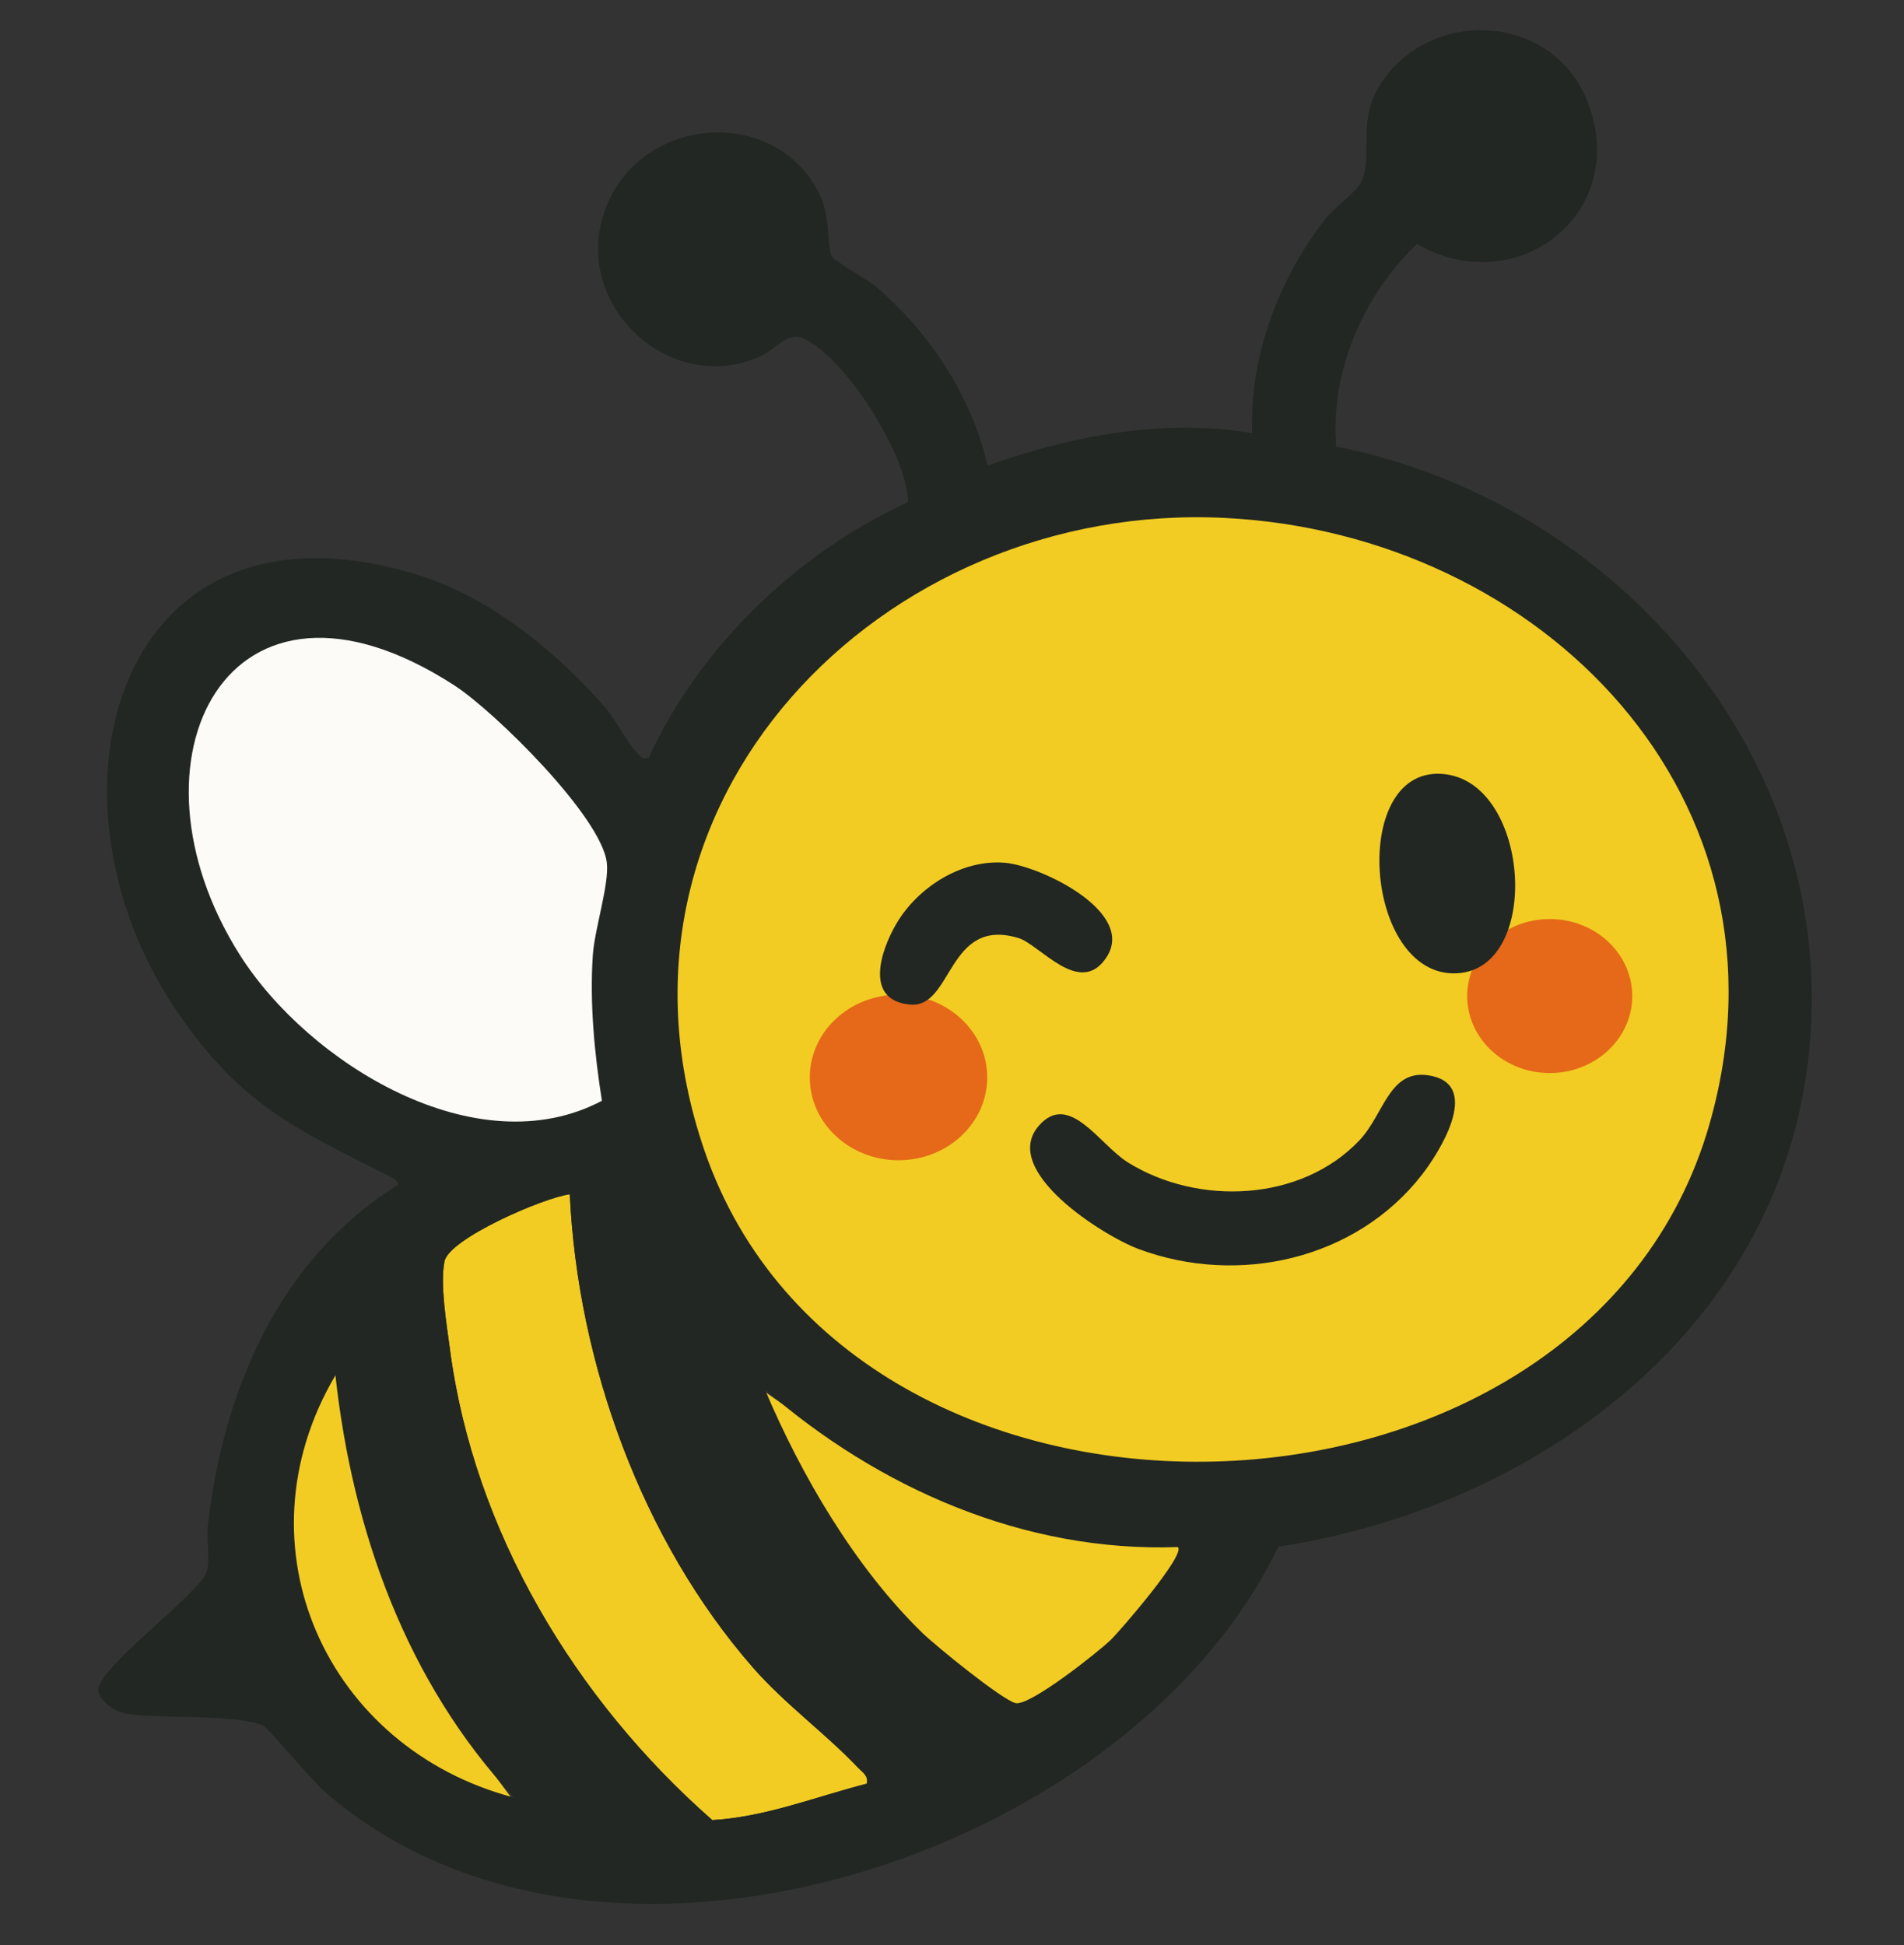
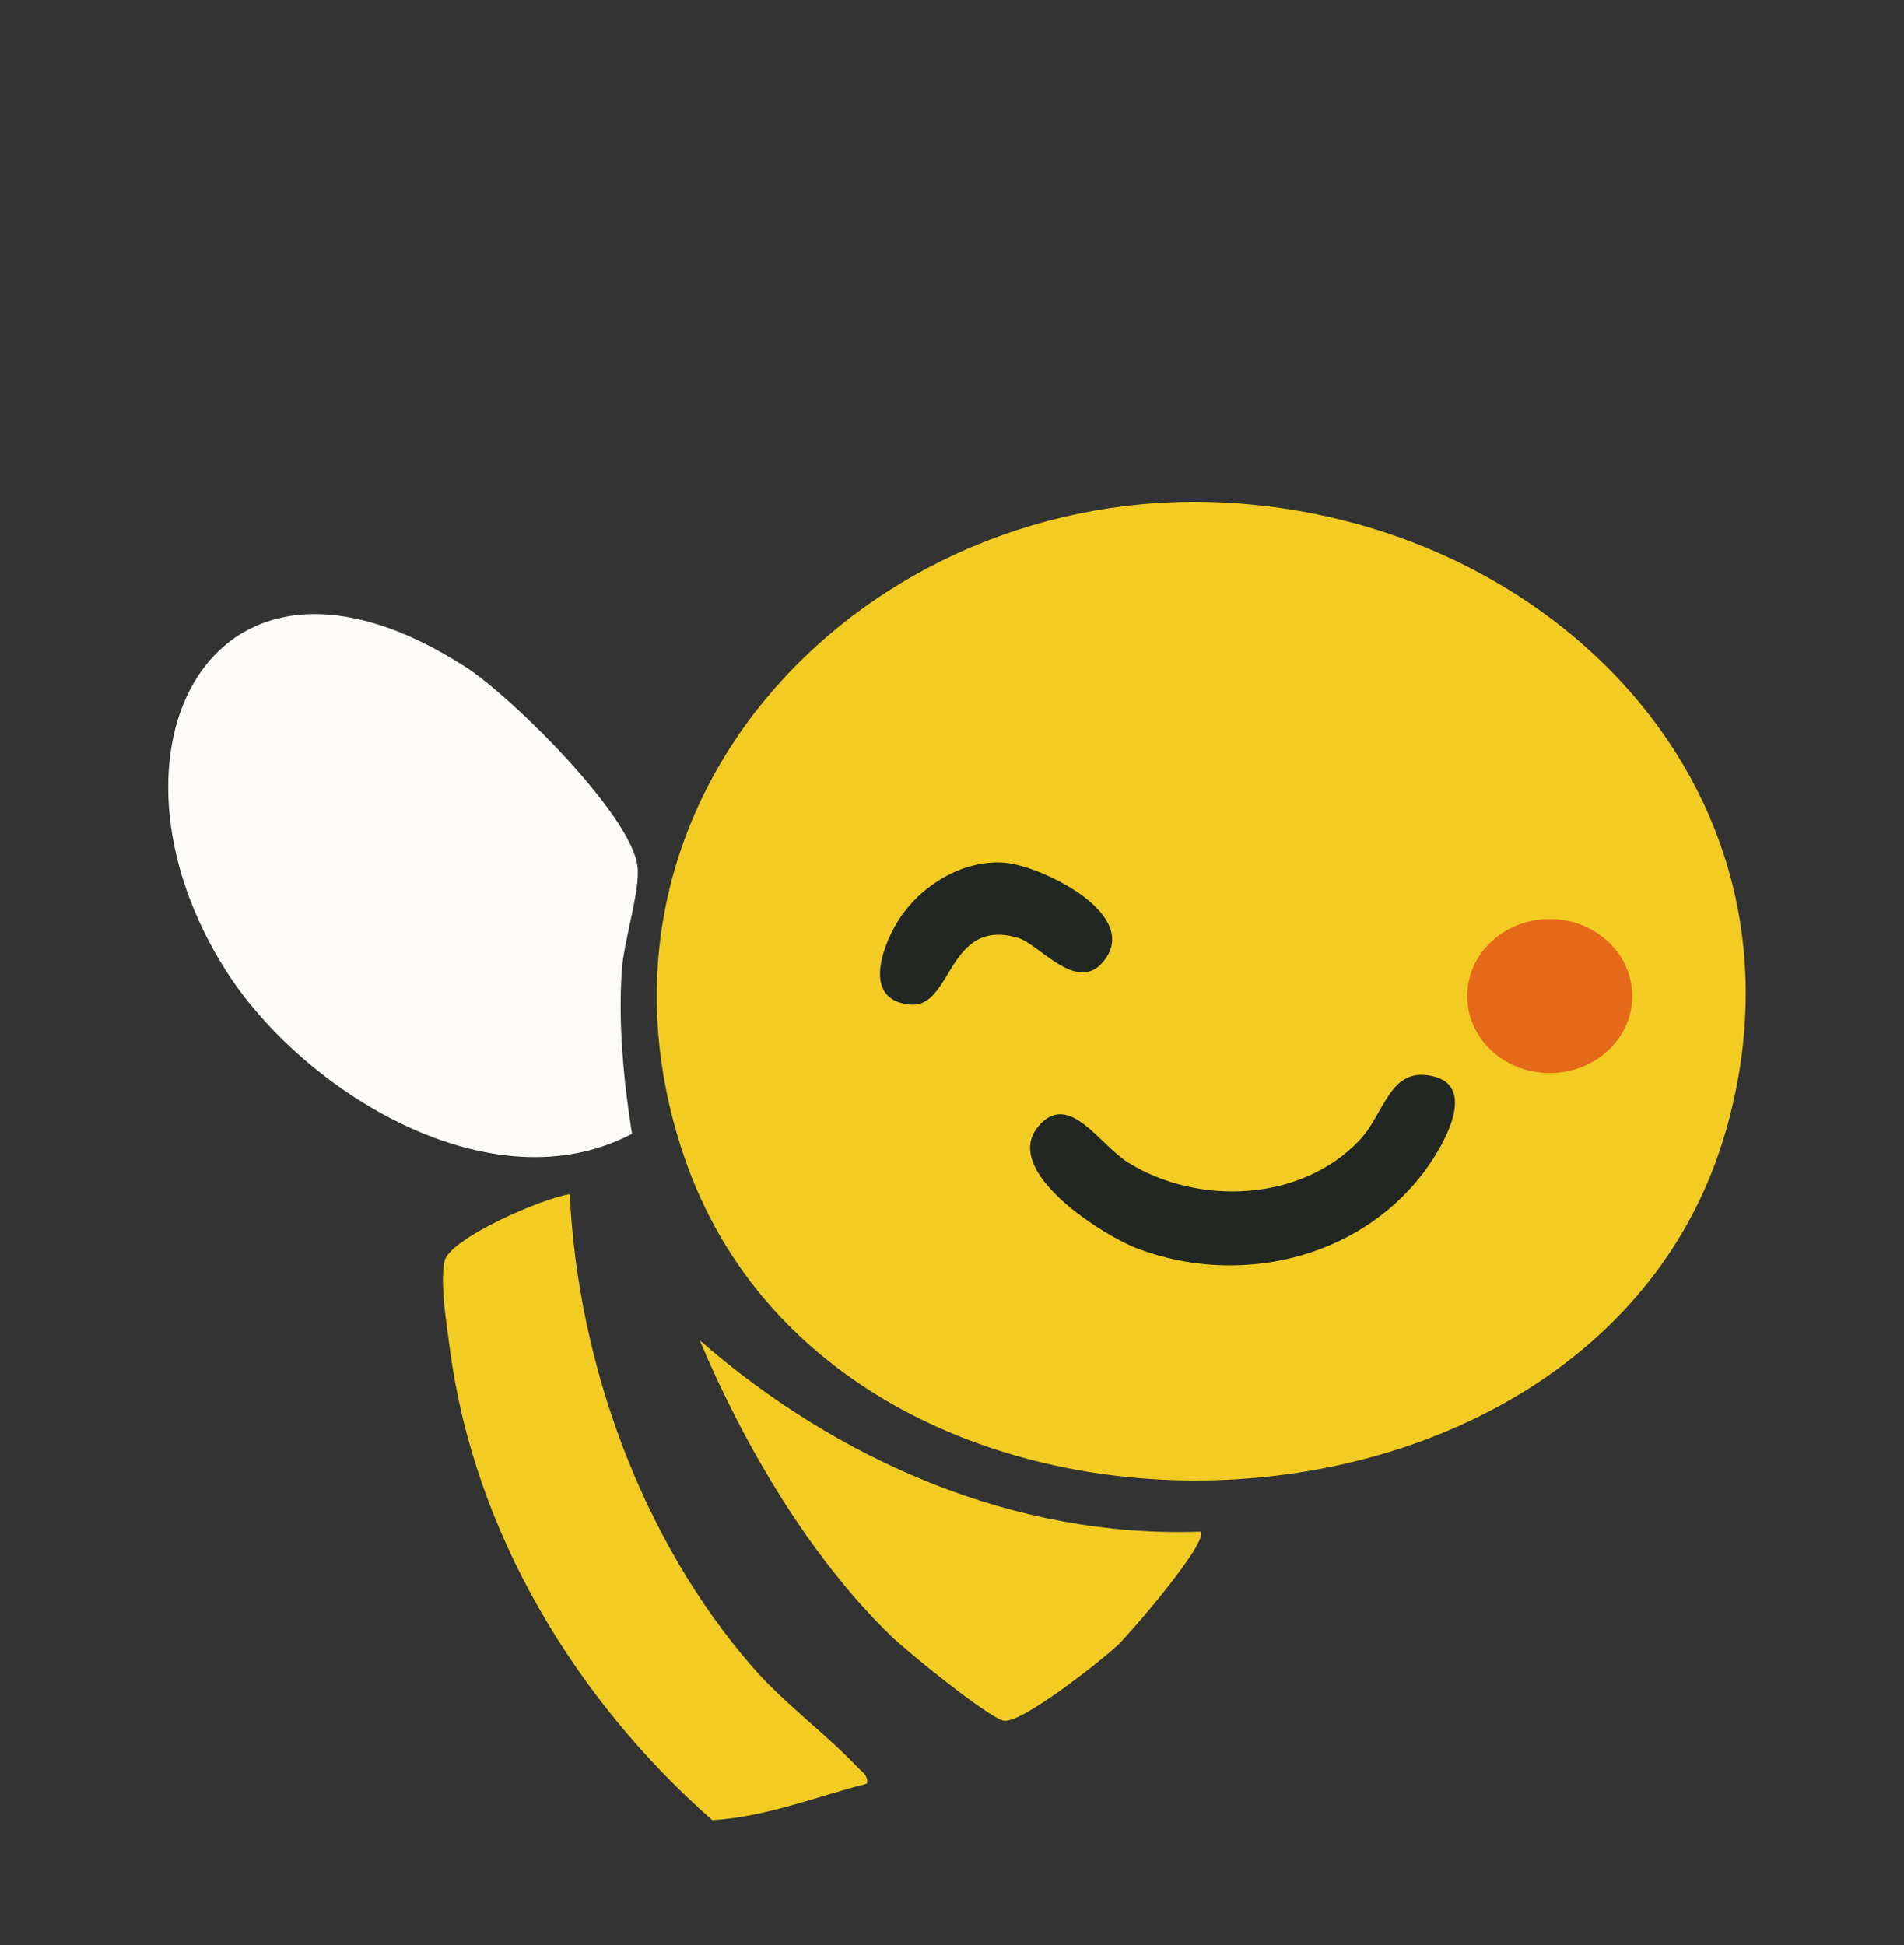
<svg xmlns="http://www.w3.org/2000/svg" id="_レイヤー_1" data-name="レイヤー_1" version="1.1" viewBox="0 0 81.889 83.667">
  <rect x="0" y="0" width="81.889" height="83.667" fill="#333333" stroke="none" />
  <defs>
    <style>
      .st0 {
        fill: #222723;
      }

      .st1 {
        fill: #e56919;
      }

      .st2 {
        fill: #f2cc23;
      }

      .st3 {
        fill: #fdfbf7;
      }
    </style>
  </defs>
  <path class="st3" d="M27.182,48.765c-.361-2.27-.596-4.732-.439-7.037.085-1.249.795-3.422.677-4.451-.255-2.22-5.425-7.314-7.362-8.568-10.944-7.084-16.325,3.625-10.345,13.034,3.311,5.209,11.417,10.222,17.468,7.022Z" />
  <path class="st2" d="M37.283,76.719c.072-.353-.189-.485-.394-.702-1.363-1.437-3.147-2.738-4.499-4.285-4.784-5.472-7.546-13.12-7.884-20.365-1.101.137-5.202,1.905-5.391,2.892-.193,1.01.095,2.701.234,3.762,1.031,7.86,5.4,15.095,11.286,20.265,2.311-.137,4.438-1.004,6.648-1.567Z" />
  <path class="st2" d="M51.619,65.878c-7.983.284-15.59-3.058-21.523-8.225,1.891,4.483,4.708,9.296,8.215,12.704.699.679,4.111,3.455,4.84,3.651.717.193,4.267-2.619,4.967-3.288.443-.424,3.939-4.455,3.5-4.842Z" />
-   <path class="st2" d="M23.961,79.649c-5.792-6.212-8.682-14.326-9.601-22.692-5.417,9.183-.488,20.048,9.601,22.692Z" />
  <path class="st2" d="M74.223,48.653c-5.553,19.349-38.213,20.307-44.783,1.141-5.303-15.469,7.892-28.951,23.212-28.176,14.115.714,25.739,12.517,21.572,27.035Z" />
  <path class="st0" d="M61.613,46.286c-1.858-.426-2.055,1.612-3.144,2.76-2.514,2.653-6.942,2.825-9.954.955-1.232-.765-2.531-3.086-3.841-1.575-1.672,1.93,2.776,4.733,4.307,5.301,4.29,1.593,9.341.445,12.172-3.196.739-.95,2.528-3.771.46-4.245Z" />
-   <path class="st0" d="M68.197,4.183c2.076,4.823-2.84,8.835-7.259,6.313-2.309,2.218-3.726,5.46-3.472,8.71,12.757,2.532,22.515,14.556,20.085,27.81-2.003,10.924-12.081,17.923-22.568,19.507-6.492,13.48-29.321,20.831-41.06,10.5-.506-.446-2.42-2.719-2.594-2.796-1.144-.506-4.417-.291-5.877-.512-.475-.072-1.116-.487-1.22-.97-.194-.9,4.379-4.201,4.661-5.149.166-.558-.026-1.34.043-1.953.656-5.819,3.074-11.511,8.183-14.678.08-.118-.208-.289-.34-.356-4.137-2.09-6.469-3.118-9.205-7.165-6.251-9.245-2.563-22.671,10.346-18.73,3.134.957,5.954,3.261,8.086,5.689.493.561.965,1.541,1.406,1.988.166.168.184.281.485.21,2.203-4.793,6.371-8.807,11.158-11.004.005-1.98-2.786-6.392-4.58-7.066-.634-.238-1.161.526-1.784.803-3.95,1.756-8.221-2.332-6.623-6.423,1.554-3.979,7.311-4.383,9.192-.54.465.949.293,2.283.525,2.67.128.215,1.511.963,1.899,1.296,2.327,1.997,4.087,4.681,4.791,7.689,3.614-1.286,7.55-2.034,11.376-1.399-.104-3.325,1.12-6.563,3.113-9.166.356-.465,1.417-1.266,1.577-1.618.621-1.365-.441-2.969,1.37-4.919,2.399-2.584,6.868-2.035,8.286,1.26ZM30.293,49.473c6.341,18.499,37.864,17.574,43.224-1.101,4.022-14.012-7.197-25.405-20.821-26.094-14.786-.748-27.521,12.265-22.403,27.195ZM25.497,41.077c.076-1.113.709-3.048.603-3.965-.227-1.978-4.832-6.515-6.558-7.632-9.749-6.31-14.543,3.229-9.215,11.611,2.949,4.64,10.17,9.106,15.561,6.255-.321-2.023-.531-4.215-.391-6.269ZM36.889,76.017c-1.363-1.437-3.147-2.738-4.499-4.285-4.784-5.472-7.546-13.12-7.884-20.365-1.101.137-5.202,1.905-5.391,2.892-.193,1.01.095,2.701.234,3.762,1.031,7.86,5.4,15.095,11.286,20.265,2.311-.137,4.438-1.004,6.648-1.567.072-.353-.189-.485-.394-.702ZM14.426,59.154c-4.336,7.351-.391,16.047,7.685,18.164-4.636-4.973-6.95-11.467-7.685-18.164ZM32.893,59.752c1.561,3.701,3.886,7.673,6.781,10.486.577.561,3.393,2.851,3.995,3.014.592.16,3.522-2.162,4.1-2.714.366-.35,3.251-3.677,2.889-3.996-6.589.235-12.868-2.524-17.765-6.789Z" />
  <ellipse class="st1" cx="66.652" cy="42.842" rx="3.549" ry="3.312" />
-   <ellipse class="st1" cx="38.644" cy="46.343" rx="3.815" ry="3.561" />
-   <path class="st0" d="M62.201,33.306c-4.193-.576-3.588,8.745.45,8.558,3.642-.169,3.185-8.059-.45-8.558Z" />
  <path class="st0" d="M43.229,37.11c-1.85-.162-3.745,1.042-4.669,2.606-.683,1.157-1.41,3.318.588,3.494,1.835.162,1.587-3.787,4.65-2.865.931.28,2.656,2.581,3.797.821,1.269-1.957-2.86-3.924-4.367-4.056Z" />
</svg>